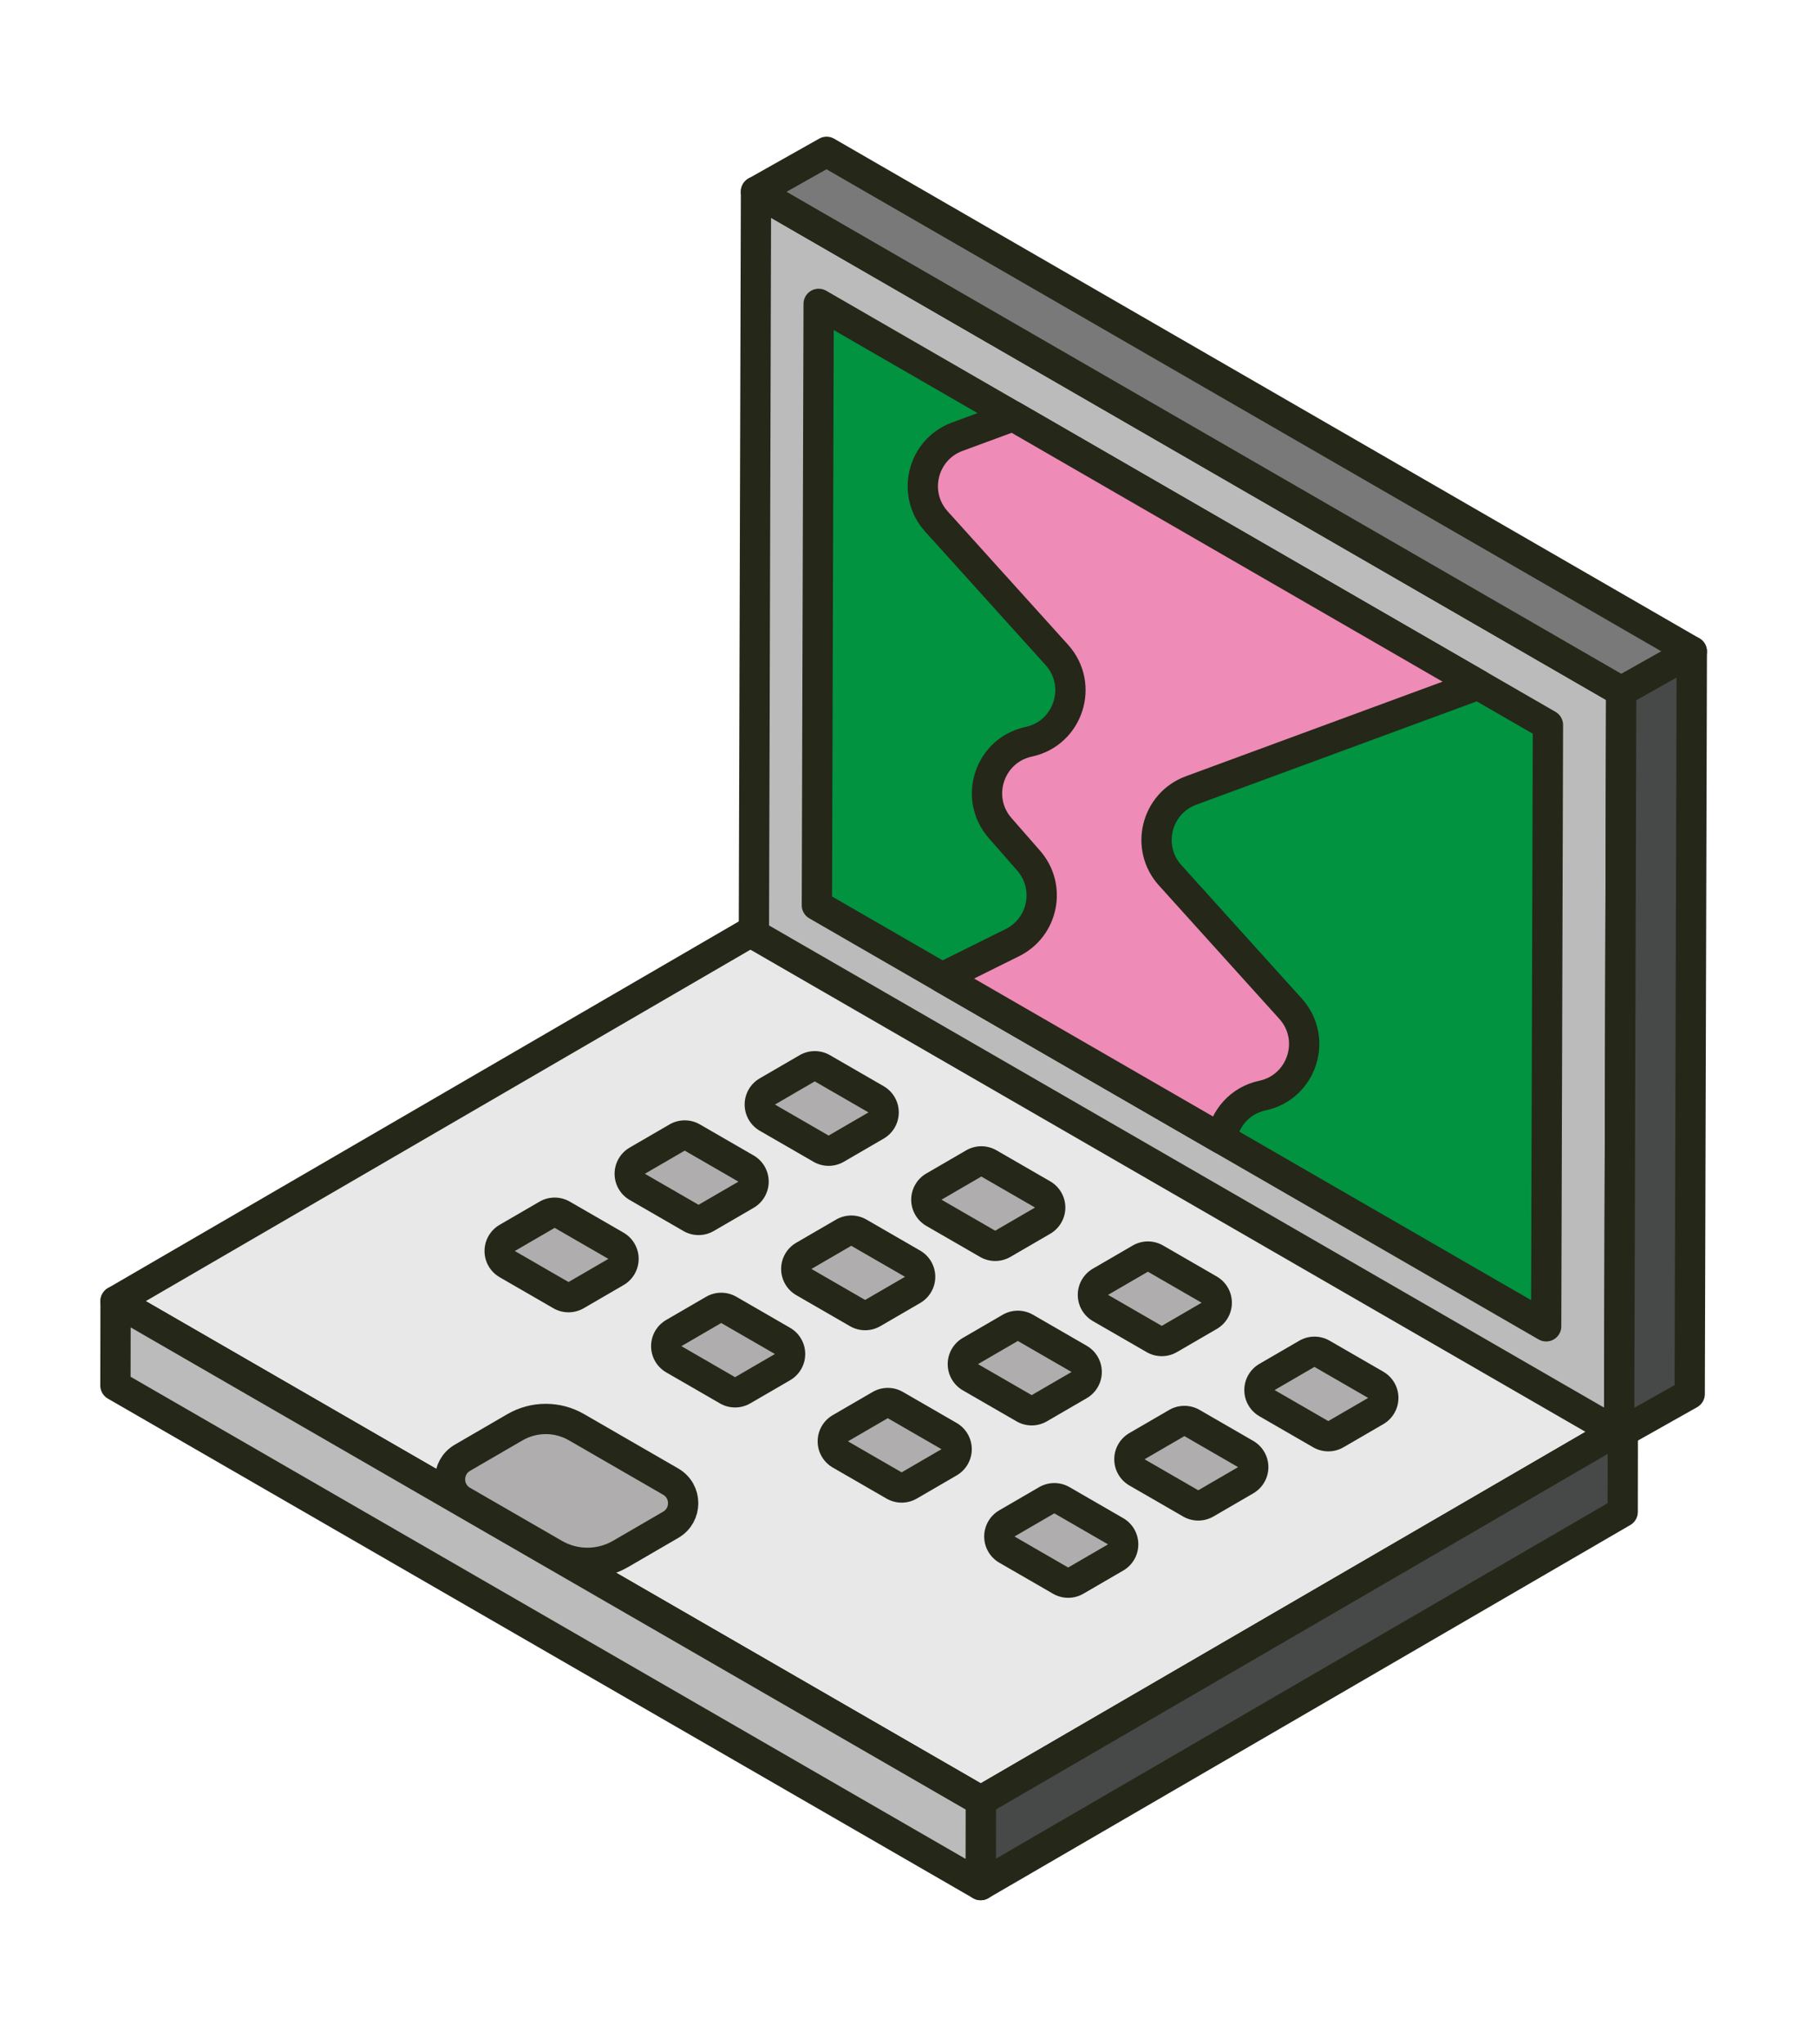
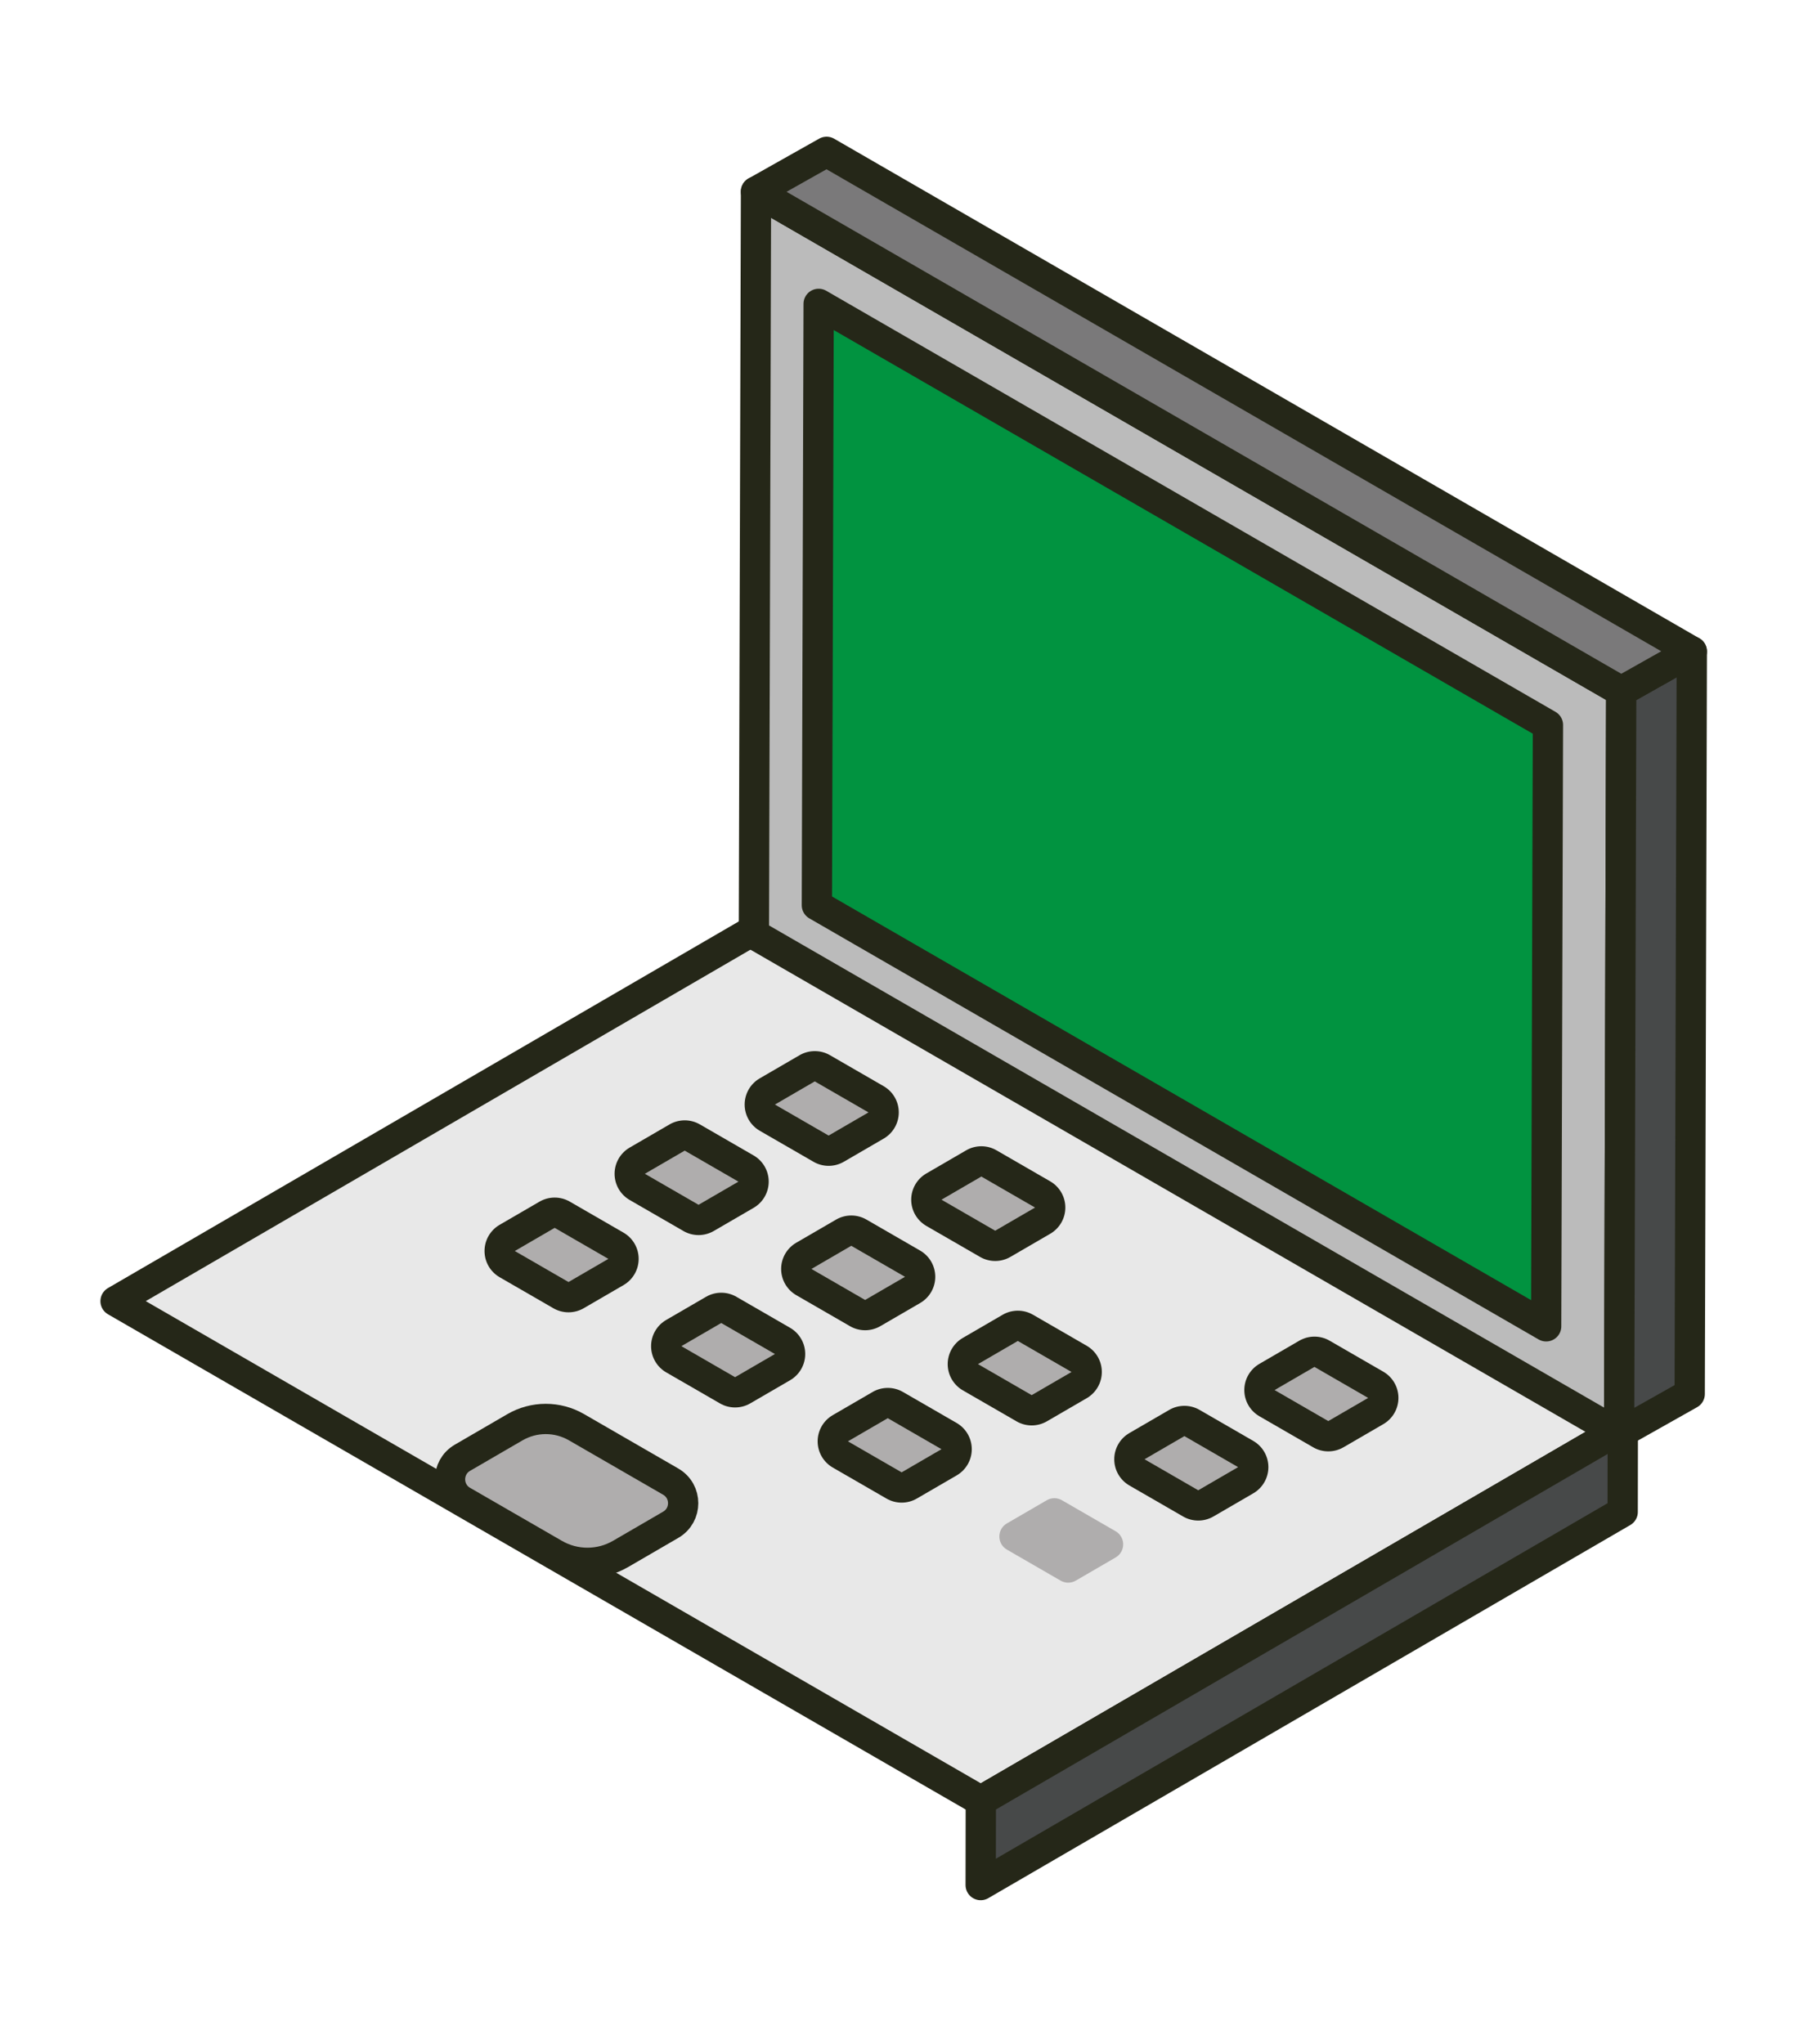
<svg xmlns="http://www.w3.org/2000/svg" width="120" height="135" viewBox="0 0 120 135" fill="none">
  <g clip-path="url(#clip0_924_4508)">
    <path d="M107.175 94.276L64.776 118.915L7.632 85.923L50.031 61.283L107.175 94.276Z" fill="#E8E8E8" stroke="#252718" stroke-width="2" stroke-linecap="round" stroke-linejoin="round" />
    <path d="M107.175 94.275L107.167 99.841L64.768 124.481L64.776 118.914L107.175 94.275Z" fill="#474949" stroke="#252718" stroke-width="2" stroke-linecap="round" stroke-linejoin="round" />
-     <path d="M64.776 118.916L64.768 124.483L7.623 91.491L7.632 85.924L64.776 118.916Z" fill="#BBBBBB" stroke="#252718" stroke-width="2" stroke-linecap="round" stroke-linejoin="round" />
    <path d="M107.069 45.644L106.93 94.679L49.789 61.689L49.928 12.654L107.069 45.644Z" fill="#BBBBBB" stroke="#252718" stroke-width="2" stroke-linecap="round" stroke-linejoin="round" />
    <path d="M107.069 45.645L111.732 43.018L111.593 92.052L106.93 94.68L107.069 45.645Z" fill="#474949" stroke="#252718" stroke-width="2" stroke-linecap="round" stroke-linejoin="round" />
    <path d="M49.928 12.654L54.591 10.027L111.732 43.017L107.069 45.644L49.928 12.654Z" fill="#7A797A" stroke="#252718" stroke-width="2" stroke-linecap="round" stroke-linejoin="round" />
-     <path d="M102.23 47.874L102.113 87.584L53.949 59.777L54.066 20.066L102.23 47.874Z" fill="#019340" stroke="#252718" stroke-width="2" stroke-linecap="round" stroke-linejoin="round" />
+     <path d="M102.23 47.874L102.113 87.584L53.949 59.777L54.066 20.066Z" fill="#019340" stroke="#252718" stroke-width="2" stroke-linecap="round" stroke-linejoin="round" />
    <path d="M44.299 100.688L40.987 102.613C39.636 103.398 37.968 103.4 36.615 102.619L30.544 99.114C29.448 98.481 29.446 96.9 30.54 96.264L34.004 94.251C35.261 93.52 36.813 93.518 38.072 94.245L44.295 97.838C45.391 98.471 45.393 100.052 44.299 100.688Z" fill="#AFADAD" stroke="#252718" stroke-width="2" stroke-linecap="round" stroke-linejoin="round" />
    <path d="M54.726 75.988C54.553 75.988 54.38 75.943 54.226 75.854L50.679 73.805C50.369 73.626 50.179 73.297 50.179 72.94C50.179 72.583 50.368 72.253 50.677 72.075L53.309 70.546C53.464 70.455 53.637 70.41 53.811 70.41C53.984 70.41 54.157 70.455 54.311 70.544L57.858 72.592C58.167 72.771 58.357 73.1 58.358 73.456C58.358 73.813 58.169 74.144 57.861 74.322L55.229 75.852C55.074 75.943 54.9 75.988 54.726 75.988Z" fill="#AFADAD" />
    <path d="M53.811 71.41L57.358 73.458L54.726 74.987L51.179 72.939L53.811 71.41ZM53.811 69.41C53.464 69.41 53.117 69.5 52.806 69.681L50.174 71.21C49.557 71.569 49.178 72.229 49.179 72.942C49.18 73.656 49.561 74.314 50.179 74.671L53.726 76.719C54.035 76.898 54.381 76.987 54.726 76.987C55.073 76.987 55.42 76.897 55.731 76.716L58.363 75.187C58.98 74.828 59.359 74.168 59.358 73.455C59.357 72.741 58.976 72.083 58.358 71.726L54.811 69.678C54.502 69.499 54.156 69.41 53.811 69.41Z" fill="#252718" />
    <path d="M65.726 82.27C65.553 82.27 65.38 82.225 65.226 82.136L61.679 80.088C61.37 79.909 61.18 79.58 61.179 79.223C61.179 78.867 61.368 78.536 61.677 78.358L64.309 76.829C64.464 76.738 64.637 76.693 64.811 76.693C64.984 76.693 65.157 76.738 65.311 76.827L68.858 78.875C69.167 79.054 69.357 79.383 69.358 79.74C69.358 80.096 69.169 80.427 68.86 80.605L66.228 82.134C66.073 82.225 65.9 82.27 65.726 82.27Z" fill="#AFADAD" />
    <path d="M64.811 77.693L68.358 79.741L65.726 81.27L62.179 79.222L64.811 77.693ZM64.811 75.693C64.464 75.693 64.117 75.783 63.806 75.964L61.174 77.493C60.557 77.852 60.178 78.512 60.179 79.225C60.18 79.939 60.561 80.597 61.179 80.954L64.726 83.002C65.035 83.181 65.381 83.27 65.726 83.27C66.073 83.27 66.42 83.18 66.731 82.999L69.363 81.47C69.98 81.111 70.359 80.451 70.358 79.738C70.357 79.024 69.976 78.366 69.358 78.009L65.811 75.961C65.502 75.782 65.156 75.693 64.811 75.693Z" fill="#252718" />
-     <path d="M76.726 88.558C76.553 88.558 76.38 88.513 76.226 88.424L72.679 86.376C72.37 86.197 72.18 85.868 72.179 85.51C72.179 85.154 72.368 84.823 72.677 84.645L75.309 83.117C75.464 83.025 75.637 82.981 75.811 82.981C75.984 82.981 76.157 83.025 76.311 83.115L79.858 85.162C80.167 85.341 80.357 85.671 80.358 86.028C80.358 86.383 80.169 86.715 79.86 86.892L77.228 88.421C77.073 88.513 76.9 88.558 76.726 88.558Z" fill="#AFADAD" />
-     <path d="M75.811 83.978L79.358 86.026L76.726 87.555L73.179 85.507L75.811 83.978ZM75.811 81.978C75.464 81.978 75.117 82.069 74.806 82.249L72.174 83.778C71.557 84.138 71.178 84.797 71.179 85.51C71.18 86.224 71.561 86.882 72.179 87.24L75.726 89.287C76.035 89.466 76.381 89.555 76.726 89.555C77.073 89.555 77.42 89.466 77.731 89.284L80.363 87.755C80.98 87.397 81.359 86.737 81.358 86.023C81.357 85.311 80.976 84.651 80.358 84.294L76.811 82.246C76.502 82.067 76.156 81.978 75.811 81.978Z" fill="#252718" />
    <path d="M87.726 94.841C87.553 94.841 87.38 94.796 87.226 94.707L83.679 92.659C83.37 92.48 83.18 92.151 83.179 91.794C83.179 91.438 83.368 91.107 83.677 90.929L86.309 89.4C86.464 89.309 86.637 89.264 86.811 89.264C86.984 89.264 87.157 89.309 87.311 89.398L90.858 91.446C91.167 91.625 91.357 91.954 91.358 92.311C91.358 92.667 91.169 92.998 90.86 93.176L88.228 94.705C88.073 94.796 87.9 94.841 87.726 94.841Z" fill="#AFADAD" />
    <path d="M86.81 90.264L90.357 92.312L87.725 93.841L84.178 91.793L86.81 90.264ZM86.81 88.264C86.463 88.264 86.116 88.354 85.805 88.535L83.173 90.064C82.556 90.423 82.177 91.083 82.178 91.796C82.179 92.51 82.56 93.168 83.178 93.525L86.725 95.573C87.034 95.752 87.38 95.841 87.725 95.841C88.072 95.841 88.419 95.751 88.73 95.57L91.362 94.041C91.979 93.682 92.358 93.022 92.357 92.309C92.356 91.595 91.975 90.937 91.357 90.58L87.81 88.532C87.501 88.353 87.155 88.264 86.81 88.264Z" fill="#252718" />
    <path d="M46.137 80.56C45.964 80.56 45.791 80.515 45.637 80.426L42.089 78.377C41.78 78.198 41.589 77.869 41.589 77.512C41.589 77.155 41.778 76.825 42.087 76.647L44.72 75.118C44.875 75.027 45.048 74.982 45.222 74.982C45.395 74.982 45.568 75.027 45.722 75.116L49.269 77.164C49.578 77.343 49.768 77.672 49.769 78.028C49.769 78.385 49.58 78.716 49.272 78.894L46.64 80.424C46.485 80.515 46.311 80.56 46.137 80.56Z" fill="#AFADAD" />
    <path d="M45.221 75.982L48.768 78.03L46.136 79.559L42.589 77.511L45.221 75.982ZM45.221 73.982C44.874 73.982 44.527 74.072 44.216 74.253L41.584 75.782C40.967 76.141 40.588 76.801 40.589 77.514C40.59 78.228 40.971 78.886 41.589 79.243L45.136 81.291C45.445 81.47 45.791 81.559 46.136 81.559C46.483 81.559 46.83 81.469 47.141 81.288L49.773 79.759C50.39 79.4 50.769 78.74 50.768 78.027C50.767 77.313 50.386 76.655 49.768 76.298L46.221 74.25C45.912 74.071 45.566 73.982 45.221 73.982Z" fill="#252718" />
    <path d="M57.137 86.843C56.964 86.843 56.792 86.798 56.637 86.709L53.089 84.661C52.78 84.482 52.59 84.153 52.589 83.796C52.589 83.44 52.778 83.109 53.087 82.931L55.719 81.402C55.874 81.311 56.047 81.266 56.221 81.266C56.394 81.266 56.566 81.311 56.721 81.4L60.269 83.448C60.578 83.627 60.768 83.956 60.769 84.313C60.769 84.669 60.58 85 60.271 85.178L57.639 86.707C57.484 86.798 57.311 86.843 57.137 86.843Z" fill="#AFADAD" />
    <path d="M56.221 82.266L59.768 84.314L57.136 85.843L53.589 83.795L56.221 82.266ZM56.221 80.266C55.874 80.266 55.527 80.356 55.216 80.537L52.584 82.066C51.967 82.425 51.588 83.085 51.589 83.798C51.59 84.511 51.971 85.17 52.589 85.527L56.136 87.575C56.445 87.754 56.791 87.843 57.136 87.843C57.483 87.843 57.83 87.753 58.141 87.572L60.773 86.043C61.39 85.684 61.769 85.024 61.768 84.311C61.767 83.598 61.386 82.939 60.768 82.582L57.221 80.534C56.912 80.355 56.566 80.266 56.221 80.266Z" fill="#252718" />
    <path d="M68.137 93.128C67.964 93.128 67.792 93.083 67.637 92.994L64.089 90.946C63.78 90.767 63.59 90.438 63.589 90.081C63.589 89.725 63.778 89.394 64.087 89.216L66.719 87.687C66.874 87.596 67.047 87.551 67.221 87.551C67.394 87.551 67.566 87.596 67.721 87.685L71.269 89.733C71.578 89.912 71.768 90.241 71.769 90.598C71.769 90.954 71.58 91.285 71.271 91.463L68.639 92.992C68.484 93.083 68.311 93.128 68.137 93.128Z" fill="#AFADAD" />
    <path d="M67.221 88.551L70.768 90.599L68.136 92.128L64.589 90.08L67.221 88.551ZM67.221 86.551C66.874 86.551 66.527 86.641 66.216 86.822L63.584 88.351C62.967 88.71 62.588 89.37 62.589 90.083C62.59 90.797 62.971 91.455 63.589 91.812L67.136 93.86C67.445 94.039 67.791 94.128 68.136 94.128C68.483 94.128 68.83 94.038 69.141 93.857L71.773 92.328C72.39 91.969 72.769 91.309 72.768 90.596C72.767 89.882 72.386 89.224 71.768 88.867L68.221 86.819C67.912 86.64 67.566 86.551 67.221 86.551Z" fill="#252718" />
    <path d="M79.136 99.411C78.963 99.411 78.79 99.366 78.636 99.277L75.089 97.229C74.78 97.05 74.59 96.721 74.589 96.364C74.589 96.008 74.778 95.677 75.087 95.499L77.719 93.97C77.874 93.879 78.047 93.834 78.221 93.834C78.394 93.834 78.566 93.879 78.721 93.968L82.269 96.016C82.578 96.195 82.768 96.524 82.769 96.881C82.769 97.237 82.58 97.568 82.271 97.746L79.638 99.275C79.483 99.366 79.31 99.411 79.136 99.411Z" fill="#AFADAD" />
    <path d="M78.221 94.834L81.768 96.882L79.136 98.411L75.589 96.363L78.221 94.834ZM78.221 92.834C77.874 92.834 77.527 92.924 77.216 93.105L74.584 94.634C73.967 94.993 73.588 95.653 73.589 96.366C73.59 97.08 73.971 97.738 74.589 98.095L78.136 100.143C78.445 100.322 78.791 100.411 79.136 100.411C79.483 100.411 79.83 100.321 80.141 100.14L82.773 98.611C83.39 98.252 83.769 97.592 83.768 96.879C83.767 96.165 83.386 95.507 82.768 95.15L79.221 93.102C78.912 92.923 78.566 92.834 78.221 92.834Z" fill="#252718" />
    <path d="M37.547 85.659C37.374 85.659 37.201 85.614 37.047 85.525L33.5 83.477C33.191 83.298 33.001 82.969 33 82.612C33 82.256 33.189 81.925 33.498 81.747L36.13 80.218C36.285 80.127 36.458 80.082 36.632 80.082C36.805 80.082 36.978 80.127 37.132 80.216L40.679 82.264C40.988 82.443 41.178 82.772 41.179 83.129C41.179 83.485 40.99 83.816 40.681 83.994L38.049 85.523C37.894 85.614 37.721 85.659 37.547 85.659Z" fill="#AFADAD" />
    <path d="M36.632 81.082L40.179 83.13L37.547 84.659L34 82.611L36.632 81.082ZM36.632 79.082C36.285 79.082 35.938 79.172 35.627 79.353L32.995 80.882C32.378 81.241 31.999 81.901 32 82.614C32.001 83.328 32.382 83.986 33 84.343L36.547 86.391C36.856 86.57 37.202 86.659 37.547 86.659C37.894 86.659 38.241 86.569 38.552 86.388L41.184 84.859C41.801 84.5 42.18 83.84 42.179 83.127C42.178 82.413 41.797 81.755 41.179 81.398L37.632 79.35C37.323 79.171 36.977 79.082 36.632 79.082Z" fill="#252718" />
    <path d="M48.547 91.942C48.374 91.942 48.201 91.897 48.047 91.808L44.5 89.76C44.191 89.581 44.001 89.252 44 88.895C44 88.539 44.189 88.208 44.498 88.03L47.13 86.501C47.285 86.41 47.458 86.365 47.632 86.365C47.805 86.365 47.978 86.41 48.132 86.499L51.679 88.547C51.988 88.726 52.178 89.055 52.179 89.412C52.179 89.768 51.99 90.099 51.681 90.277L49.049 91.806C48.894 91.897 48.721 91.942 48.547 91.942Z" fill="#AFADAD" />
    <path d="M47.632 87.365L51.179 89.413L48.547 90.942L45 88.894L47.632 87.365ZM47.632 85.365C47.285 85.365 46.938 85.455 46.627 85.636L43.995 87.165C43.378 87.524 42.999 88.184 43 88.897C43.001 89.611 43.382 90.269 44 90.626L47.547 92.674C47.856 92.853 48.202 92.942 48.547 92.942C48.894 92.942 49.241 92.852 49.552 92.671L52.184 91.142C52.801 90.783 53.18 90.123 53.179 89.41C53.178 88.696 52.797 88.038 52.179 87.681L48.632 85.633C48.323 85.454 47.977 85.365 47.632 85.365Z" fill="#252718" />
    <path d="M59.547 98.228C59.374 98.228 59.201 98.183 59.047 98.094L55.5 96.046C55.191 95.867 55.001 95.538 55 95.182C55 94.825 55.189 94.494 55.497 94.316L58.129 92.786C58.284 92.695 58.458 92.65 58.632 92.65C58.805 92.65 58.978 92.695 59.132 92.784L62.679 94.833C62.989 95.012 63.179 95.341 63.179 95.698C63.179 96.055 62.99 96.385 62.681 96.563L60.049 98.092C59.894 98.183 59.721 98.228 59.547 98.228Z" fill="#AFADAD" />
    <path d="M58.632 93.65L62.179 95.698L59.547 97.227L56 95.179L58.632 93.65ZM58.632 91.65C58.285 91.65 57.938 91.74 57.627 91.921L54.995 93.45C54.378 93.809 53.999 94.469 54 95.182C54.001 95.896 54.382 96.554 55 96.911L58.547 98.959C58.856 99.138 59.202 99.227 59.547 99.227C59.894 99.227 60.241 99.137 60.552 98.956L63.184 97.427C63.801 97.068 64.18 96.408 64.179 95.695C64.178 94.981 63.797 94.323 63.179 93.966L59.632 91.918C59.323 91.739 58.977 91.65 58.632 91.65Z" fill="#252718" />
    <path d="M70.547 104.512C70.374 104.512 70.201 104.467 70.047 104.378L66.5 102.329C66.19 102.15 66 101.821 66 101.464C66 101.107 66.189 100.777 66.498 100.599L69.13 99.07C69.285 98.979 69.458 98.934 69.632 98.934C69.805 98.934 69.978 98.979 70.132 99.068L73.679 101.116C73.988 101.295 74.178 101.624 74.179 101.98C74.179 102.337 73.99 102.668 73.682 102.846L71.05 104.376C70.895 104.467 70.721 104.512 70.547 104.512Z" fill="#AFADAD" />
-     <path d="M69.631 99.934L73.178 101.982L70.546 103.511L66.999 101.463L69.631 99.934ZM69.631 97.934C69.284 97.934 68.937 98.024 68.626 98.205L65.994 99.734C65.377 100.093 64.998 100.753 64.999 101.466C65 102.18 65.381 102.838 65.999 103.195L69.546 105.243C69.855 105.422 70.201 105.511 70.546 105.511C70.893 105.511 71.24 105.421 71.551 105.24L74.183 103.711C74.8 103.352 75.179 102.692 75.178 101.979C75.177 101.265 74.796 100.607 74.178 100.25L70.631 98.202C70.322 98.023 69.976 97.934 69.631 97.934Z" fill="#252718" />
-     <path d="M83.377 72.347C85.997 71.785 87.027 68.6 85.232 66.611L77.28 57.8C75.629 55.971 76.349 53.053 78.661 52.2L97.622 45.215L66.906 27.48L63.224 28.837C60.912 29.689 60.192 32.606 61.843 34.435L69.795 43.246C71.59 45.236 70.56 48.422 67.94 48.983C65.344 49.538 64.301 52.681 66.049 54.678L67.935 56.834C69.439 58.553 68.908 61.23 66.863 62.245L62.218 64.552L80.672 75.206C80.888 73.868 81.867 72.669 83.376 72.346L83.377 72.347Z" fill="#EE8BB7" stroke="#252718" stroke-width="2" stroke-linecap="round" stroke-linejoin="round" />
  </g>
  <defs>
    <clipPath id="clip0_924_4508">
      <rect width="119.355" height="134.508" fill="white" />
    </clipPath>
  </defs>
</svg>